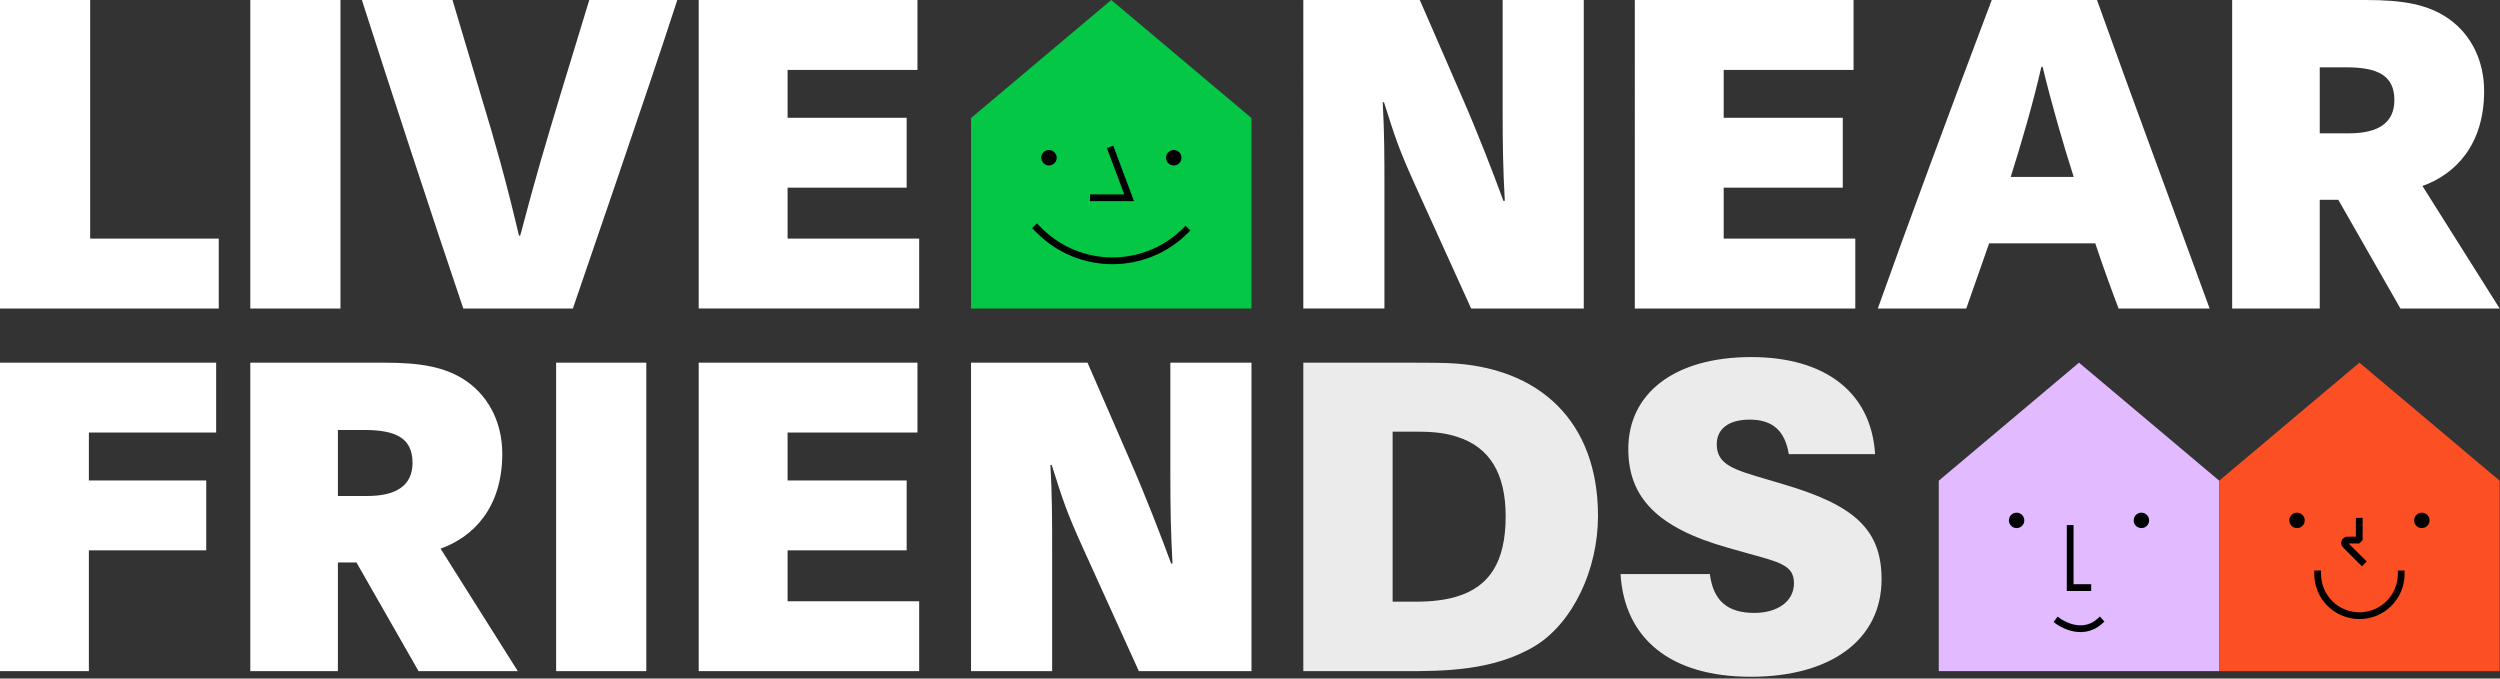
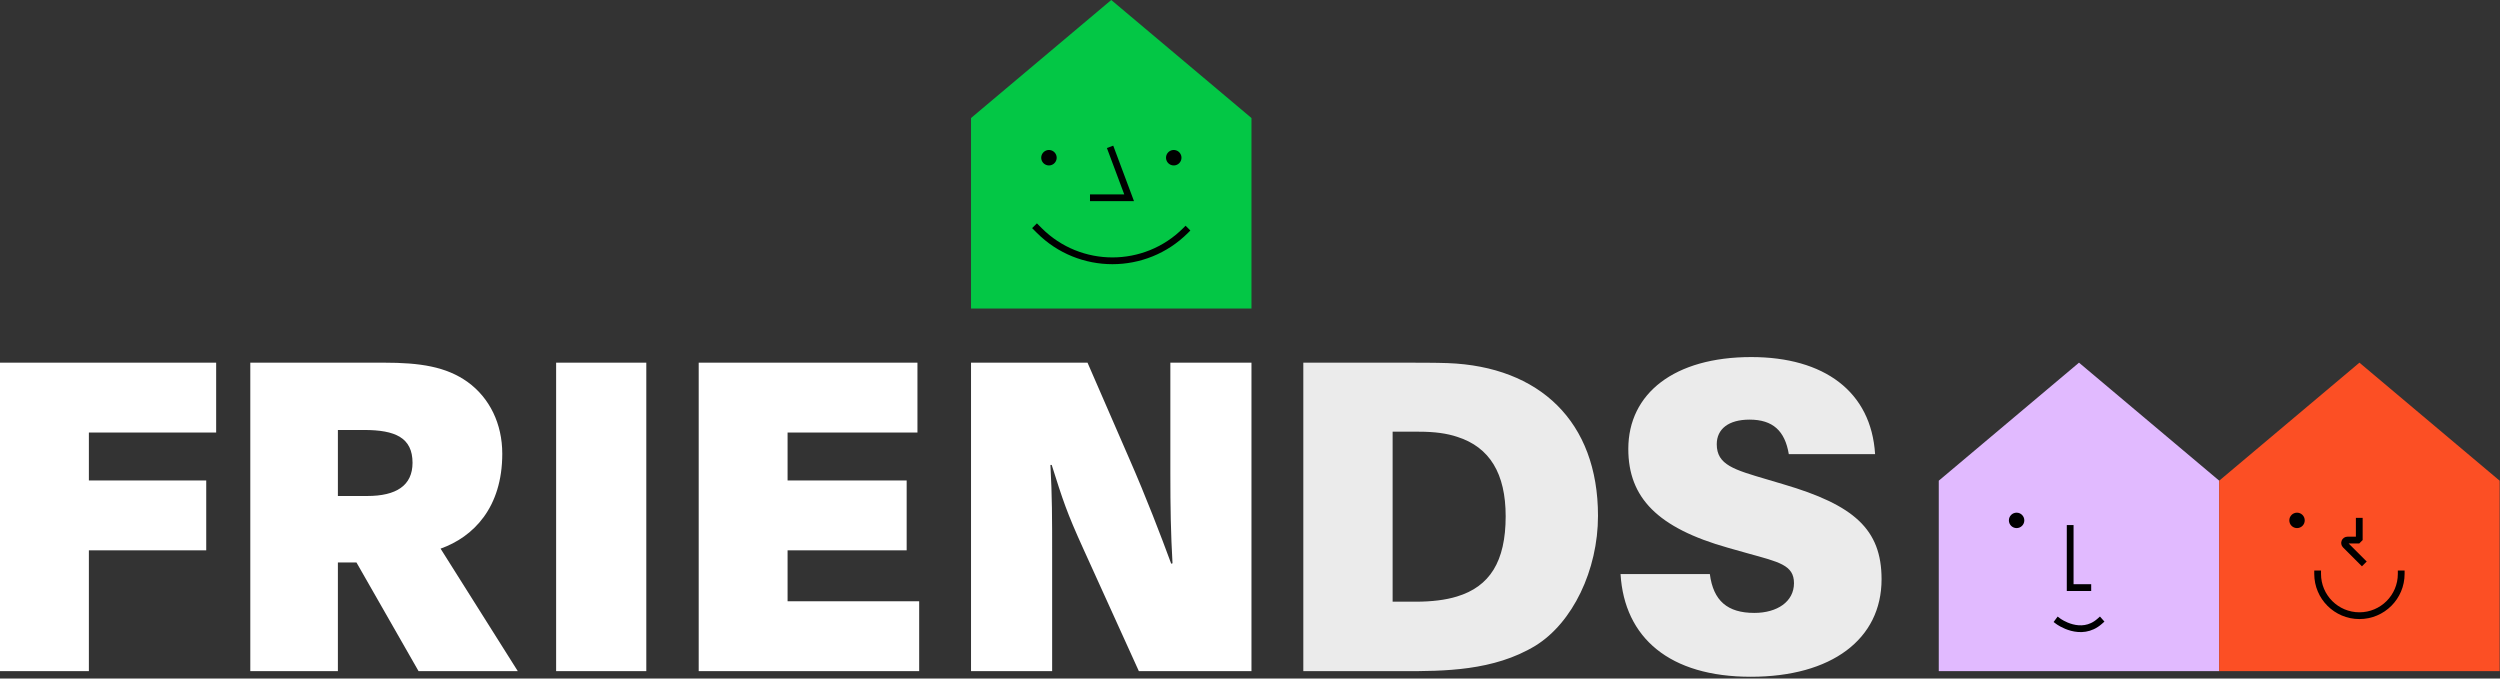
<svg xmlns="http://www.w3.org/2000/svg" width="1109" height="301" fill="none">
  <rect width="100%" height="100%" fill="#333333" stroke="none" />
  <path fill="#03C745" fill-rule="evenodd" d="m492.953 0-62.205 52.357v84.493h124.409V52.357L492.953 0Z" clip-rule="evenodd" />
  <path fill="#000" stroke="#000" stroke-linecap="square" stroke-width="3" d="M465.271 68.043a1.922 1.922 0 1 1-.001 3.843 1.922 1.922 0 0 1 .001-3.843Zm55.361 0a1.922 1.922 0 1 1 0 3.843 1.922 1.922 0 0 1 0-3.843Z" />
  <path stroke="#000" stroke-linecap="square" stroke-miterlimit="10" stroke-width="3" d="m492.953 66.543 7.928 21.184h-15.857" />
  <path stroke="#000" stroke-linecap="square" stroke-width="3" d="m459.974 101.2 1.052 1.053c17.922 17.921 46.981 17.921 64.902 0" />
  <path fill="#E1BAFF" fill-rule="evenodd" d="m922.242 160.877-62.205 52.357v84.493h124.409v-84.493l-62.204-52.357Z" clip-rule="evenodd" />
  <path stroke="#000" stroke-linecap="square" stroke-width="3" d="M918.33 234.433v26.226h7.823m-13.08 14.954s9.978 7.398 18.339 0" />
  <circle cx="894.562" cy="230.841" r="3.421" fill="#000" />
-   <circle cx="949.923" cy="230.841" r="3.421" fill="#000" />
  <path fill="#FC4F24" fill-rule="evenodd" d="m1046.64 160.877-62.204 52.357v84.493h124.404v-84.493l-62.2-52.357Z" clip-rule="evenodd" />
  <path stroke="#000" stroke-linecap="square" stroke-linejoin="bevel" stroke-width="3" d="M1065.18 254.58c0 10.237-8.3 18.538-18.54 18.538-10.24 0-18.54-8.301-18.54-18.538m18.47-23.359v8.35h-5.2c-1.16-.019-1.75 1.39-.93 2.213l7.31 7.309" />
  <circle cx="1018.96" cy="230.842" r="3.421" fill="#000" />
-   <circle cx="1074.32" cy="230.842" r="3.421" fill="#000" />
-   <path fill="#fff" d="M309.945 136.852V.006h97.036v31.006h-57.609v21.244h52.824v31.006h-52.824v22.584h58.375v31.006h-97.802Zm-104.431 0C191.925 96.851 171.255 33.5 160.537.006h40.192l13.398 44.977c5.359 17.609 10.526 35.79 16.077 59.523h.574c6.89-26.22 11.101-40.192 17.608-61.82L261.401.007h39.044c-12.441 38.661-45.743 134.932-46.317 136.846h-48.614Zm-94.478 0V.006h40.001v136.846h-40.001ZM0 136.852V.006h40v105.84h57.036v31.006H0Zm990.185 0V.006h59.335c15.88 0 27.56 1.723 37.13 8.613 9.76 7.082 15.31 18.565 15.31 31.771 0 23.924-12.83 36.939-27.37 42.106l34.26 54.356h-44.02l-27.56-48.231h-8.23v48.231h-38.855Zm38.855-77.706h13.01c12.83 0 20.1-4.593 20.1-14.737 0-11.1-7.66-14.546-21.44-14.546h-11.67v29.284Zm-196.036 77.706c12.632-35.599 31.962-87.658 50.527-136.846h46.7c16.077 44.977 34.068 93.208 49.953 136.846h-40.383c-3.828-10.144-6.89-18.565-10.335-28.901h-47.083l-10.144 28.901h-39.235Zm58.949-58.375h27.943c-4.593-14.354-9.761-32.154-13.78-48.805h-.574c-3.637 16.077-8.996 34.26-13.589 48.805Zm-166.75 58.375V.006h97.036v31.006H764.63v21.244h52.824v31.006H764.63v22.584h58.374v31.006h-97.801Zm-147.051 0V.006h51.676l18.565 42.68c7.465 17.035 13.972 34.069 18.565 46.51.192 0 .383-.192.574-.192-.765-13.59-.957-24.307-.957-40.193V.006h35.982v136.846h-49.953l-24.498-53.973c-7.656-16.842-9.187-21.819-14.163-37.513h-.575c.766 13.78.766 23.924.766 39.618v51.868h-35.982Z" />
  <path fill="#fff" d="M776.672 300.215c-35.982 0-56.078-17.226-57.801-45.552h39.618c1.531 11.867 7.847 17.226 19.714 17.226 10.143 0 17.608-4.977 17.608-13.206 0-8.039-6.699-9.379-20.479-13.207l-8.804-2.488c-31.197-8.804-44.212-22.201-44.212-43.828 0-24.69 20.479-40.767 54.547-40.767 32.345 0 53.207 15.311 54.929 43.063h-38.278c-1.723-10.335-7.082-15.311-17.417-15.311-9.378 0-14.545 4.211-14.545 10.909 0 9.187 7.655 11.292 22.584 15.694l7.081 2.106c31.197 9.187 43.446 19.905 43.446 42.106 0 26.603-22.201 43.255-57.991 43.255Zm-198.522-2.488V160.881h44.212c5.55 0 14.737 0 19.905.192 40.575 1.531 66.604 25.838 66.604 67.753 0 24.115-11.292 47.465-27.752 57.609-18.565 11.292-40.766 11.292-58.948 11.292H578.15Zm39.619-30.814h10.143c7.273 0 13.398-.766 18.374-2.297 14.546-4.402 21.627-15.503 21.627-35.599 0-18.948-7.081-30.623-21.436-35.216-4.593-1.531-9.952-2.297-17.034-2.297h-11.674v75.409Z" opacity=".9" />
  <path fill="#fff" d="M430.746 297.727V160.881h51.676l18.565 42.681c7.464 17.034 13.972 34.068 18.565 46.508.191 0 .383-.191.574-.191-.765-13.589-.957-24.307-.957-40.193v-48.805h35.982v136.846h-49.953l-24.499-53.973c-7.655-16.842-9.186-21.819-14.163-37.513h-.574c.766 13.781.766 23.924.766 39.618v51.868h-35.982Zm-120.801 0V160.881h97.036v31.006h-57.609v21.244h52.824v31.006h-52.824v22.584h58.375v31.006h-97.802Zm-63.246 0V160.881H286.7v136.846h-40.001Zm-135.663 0V160.881h59.332c15.885 0 27.56 1.723 37.13 8.613 9.761 7.082 15.311 18.565 15.311 31.771 0 23.924-12.823 36.939-27.369 42.106l34.259 54.356h-44.02l-27.56-48.231h-8.23v48.231h-38.853Zm38.853-77.705h13.014c12.824 0 20.097-4.594 20.097-14.738 0-11.1-7.656-14.545-21.436-14.545h-11.675v29.283ZM0 297.727V160.881h95.887v31.006h-56.46v21.244h52.058v31.006H39.427v53.59H0Z" />
</svg>